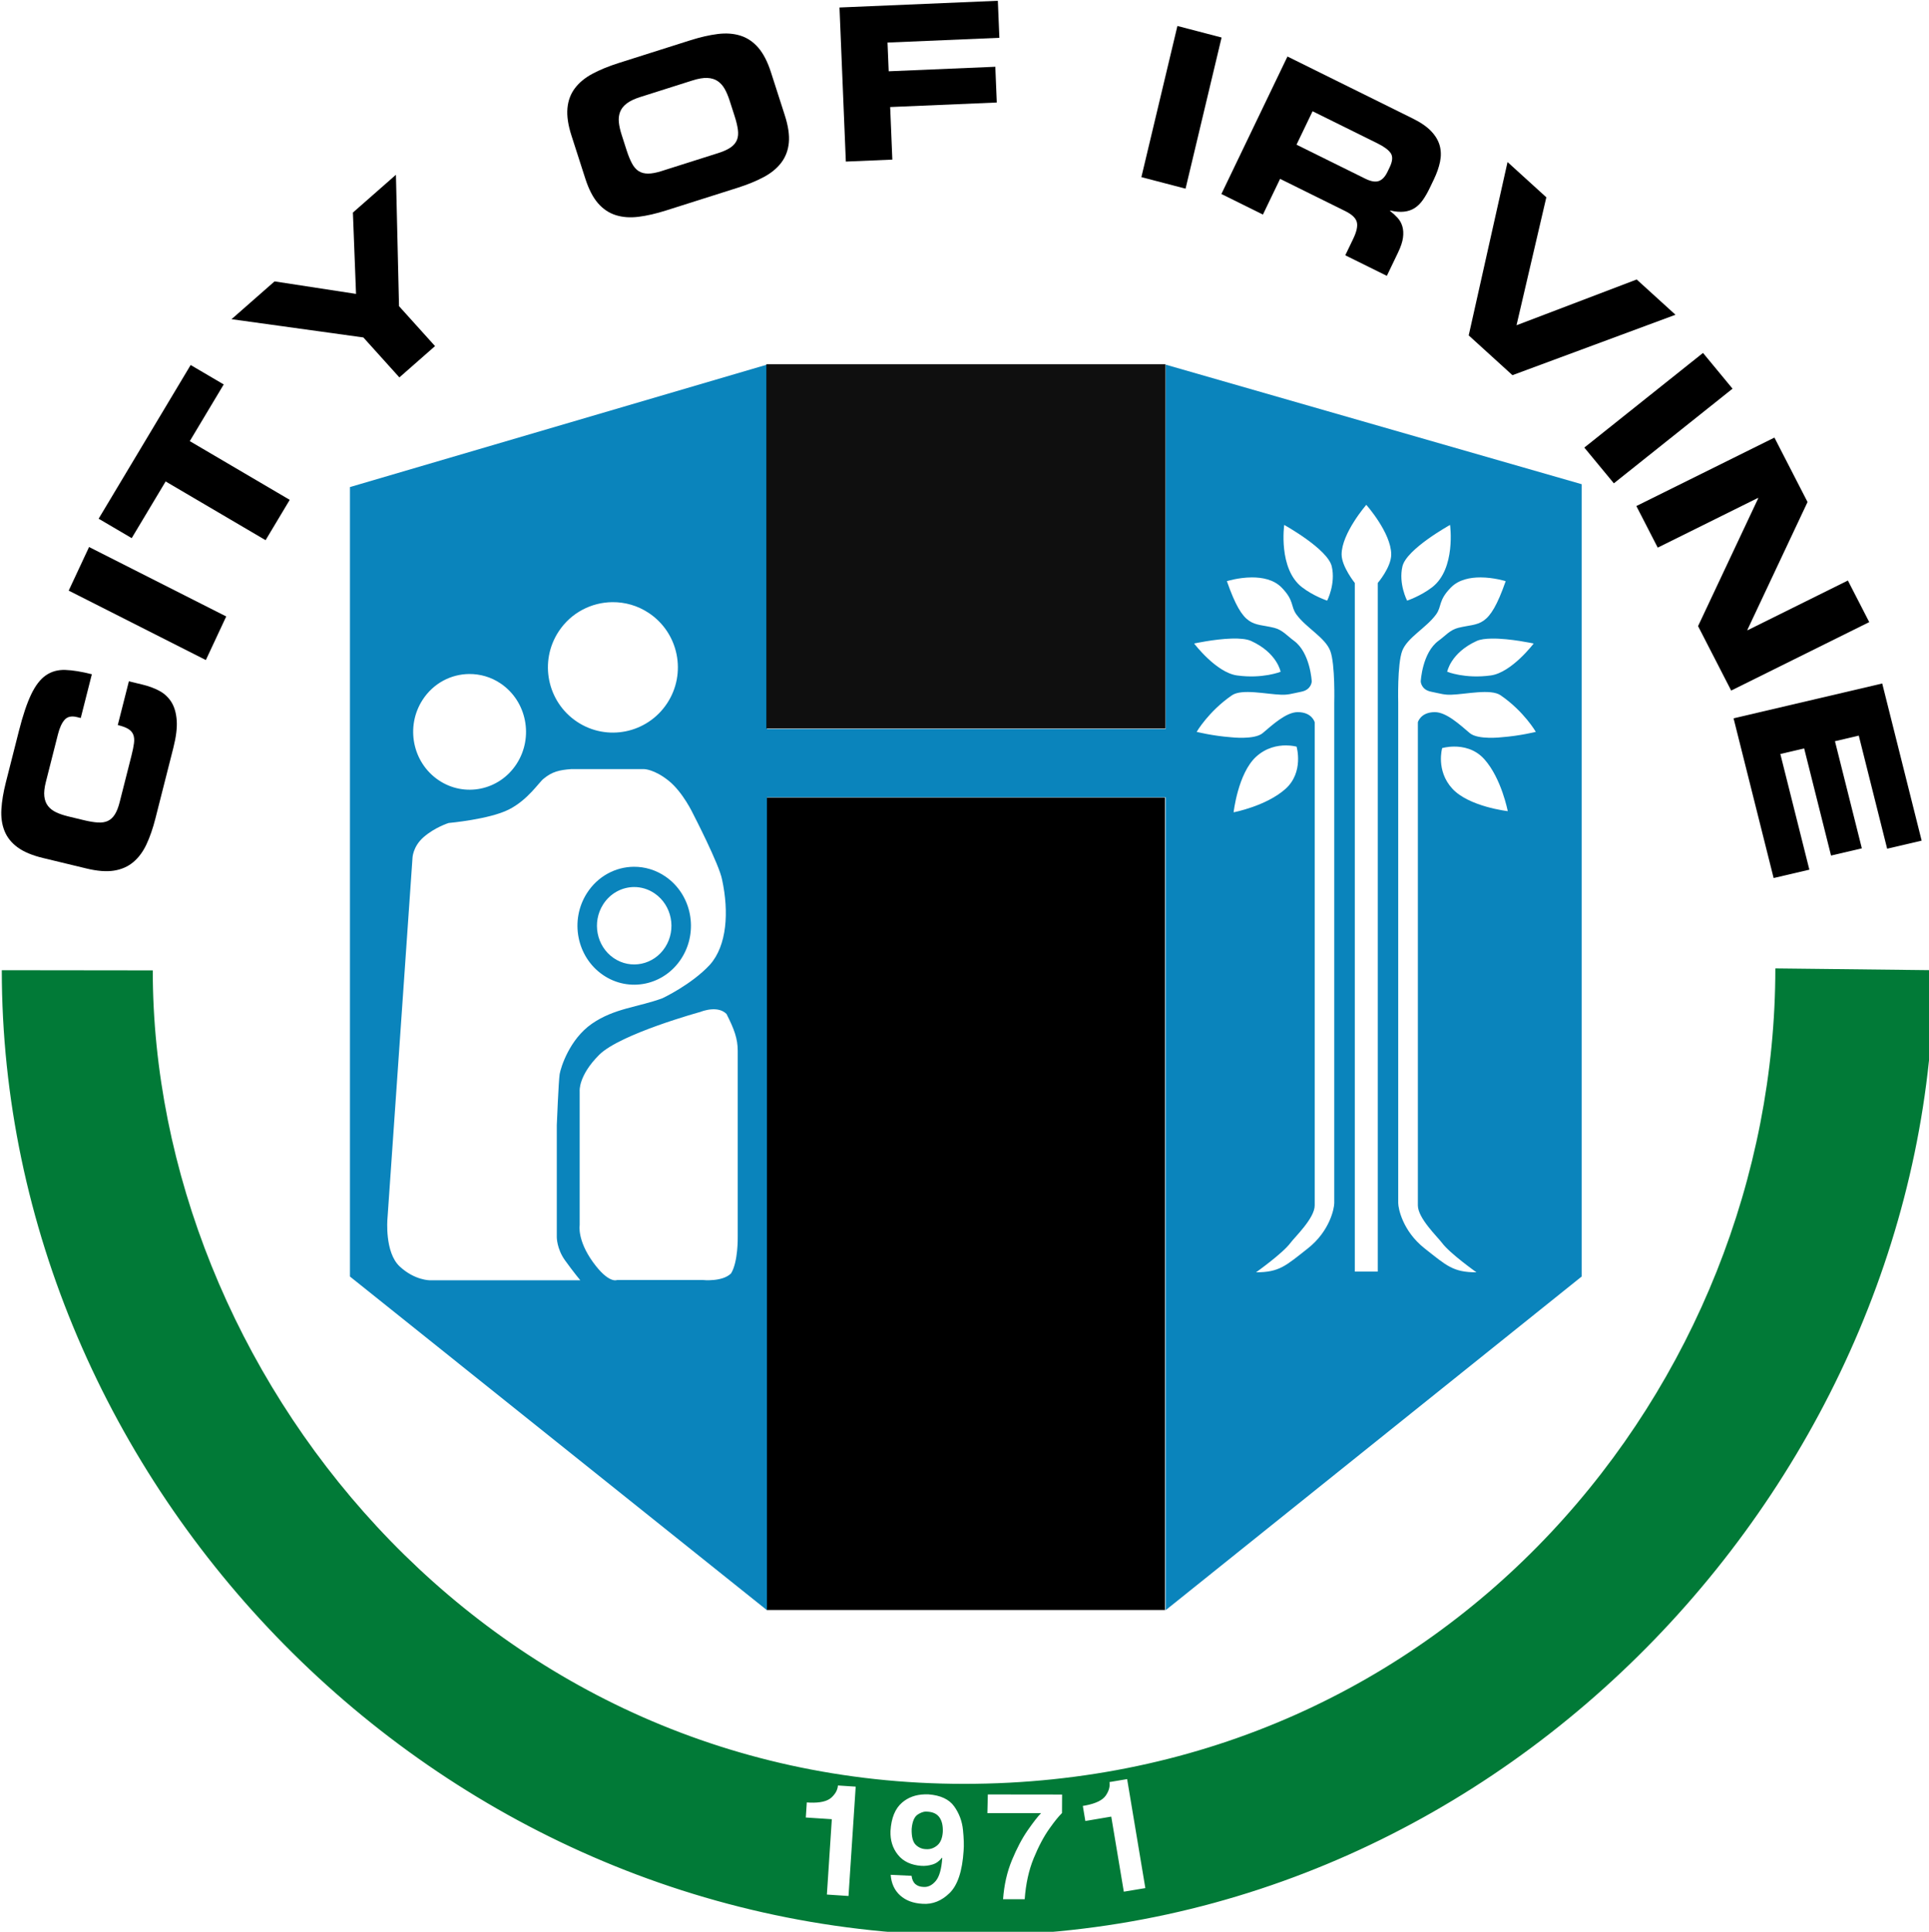
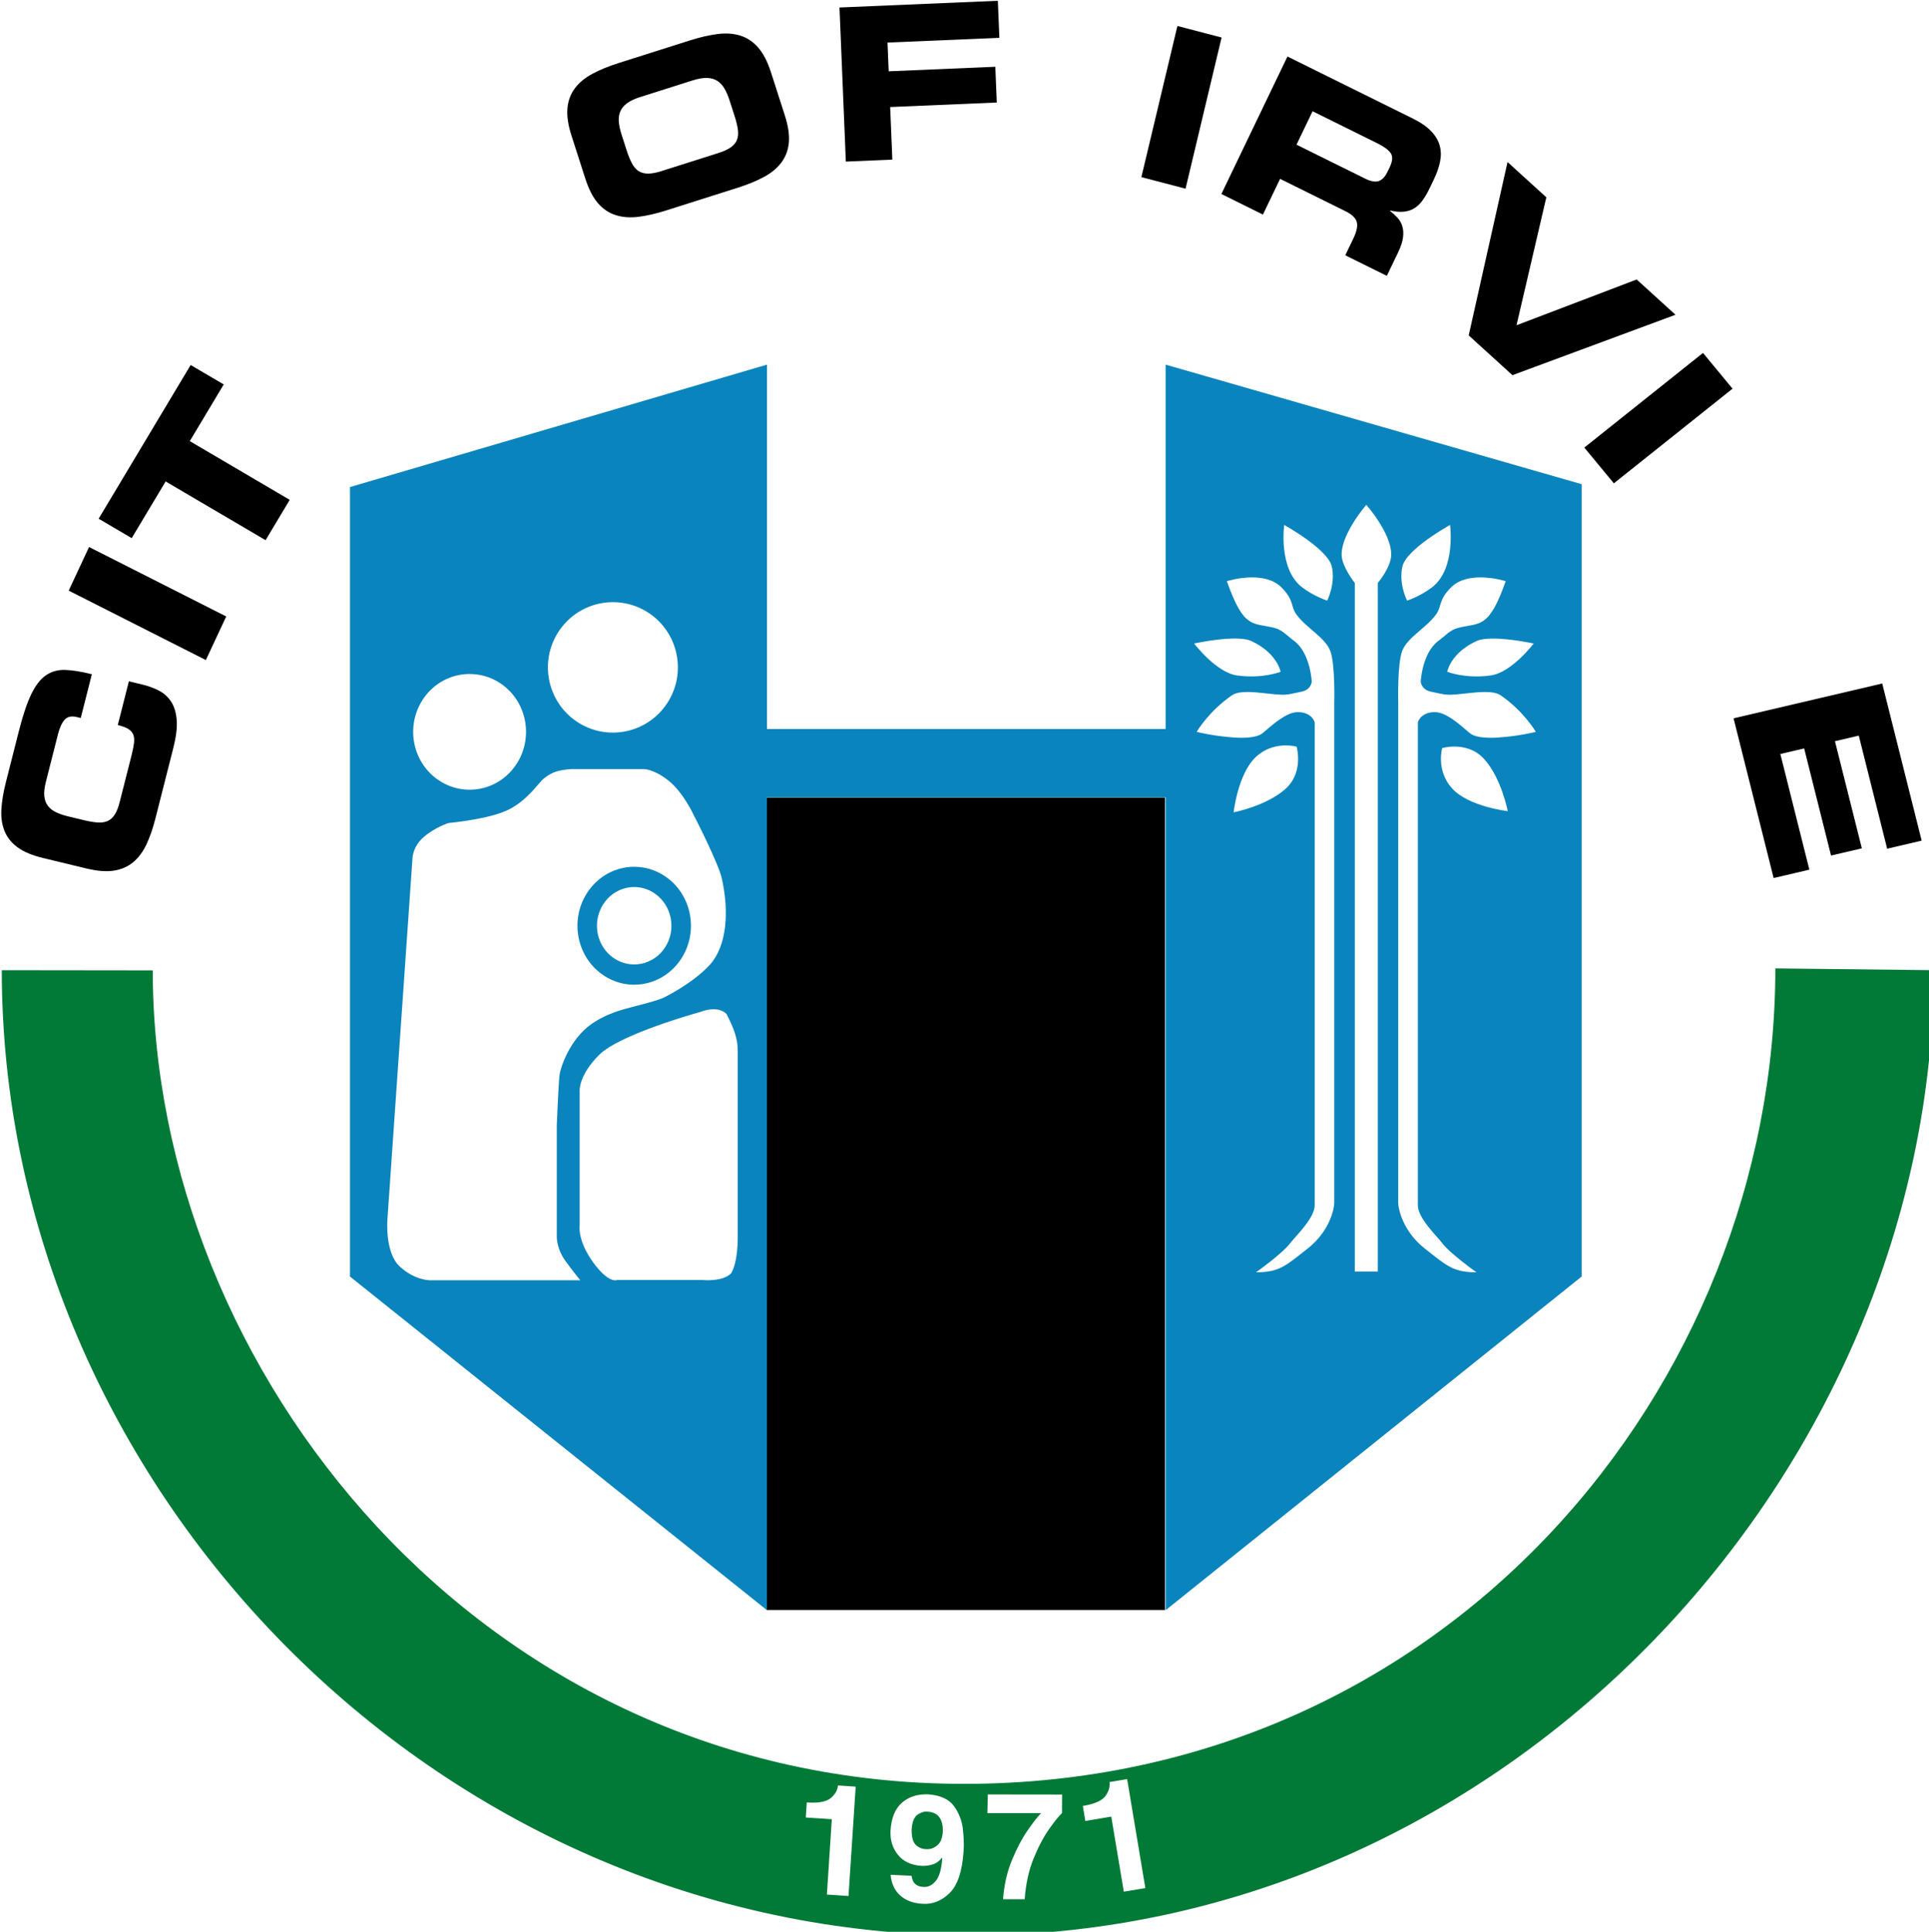
<svg xmlns="http://www.w3.org/2000/svg" xmlns:ns1="http://www.inkscape.org/namespaces/inkscape" xmlns:ns2="http://sodipodi.sourceforge.net/DTD/sodipodi-0.dtd" id="svg2" version="1.1" ns1:version="0.48.3.1 r9886" width="672" height="673" ns2:docname="City_of_Irvine_Official_City_Seal.svg">
  <defs id="defs6" />
  <ns2:namedview pagecolor="#ffffff" bordercolor="#666666" borderopacity="1" objecttolerance="10" gridtolerance="10" guidetolerance="10" ns1:pageopacity="0" ns1:pageshadow="2" ns1:window-width="1280" ns1:window-height="888" id="namedview4" showgrid="false" ns1:zoom="5.6106984" ns1:cx="488.98579" ns1:cy="450.70297" ns1:window-x="0" ns1:window-y="0" ns1:window-maximized="0" ns1:current-layer="svg2" />
  <g id="g3065" style="opacity:1">
    <path d="m 30.139,302.571 c 3.755,0.906 6.942,1.153 9.563,0.741 2.621,-0.412 4.864,-1.401 6.731,-2.966 1.867,-1.565 3.401,-3.636 4.603,-6.212 1.202,-2.576 2.238,-5.58 3.109,-9.011 l 6.238,-24.576 c 0.976,-3.845 1.367,-7.054 1.173,-9.626 -0.194,-2.572 -0.815,-4.689 -1.862,-6.35 -1.048,-1.661 -2.438,-2.955 -4.17,-3.883 -1.732,-0.928 -3.678,-1.652 -5.837,-2.173 l -4.79,-1.156 -3.868,15.239 c 1.597,0.385 2.816,0.837 3.656,1.356 0.84,0.518 1.419,1.18 1.738,1.986 0.319,0.805 0.403,1.797 0.253,2.976 -0.15,1.178 -0.44,2.614 -0.87,4.307 l -4.129,16.27 c -0.453,1.785 -1.012,3.204 -1.678,4.257 -0.666,1.053 -1.479,1.804 -2.439,2.253 -0.961,0.449 -2.127,0.629 -3.5,0.541 -1.372,-0.088 -2.974,-0.353 -4.805,-0.795 l -5.492,-1.325 c -1.596,-0.385 -2.984,-0.854 -4.164,-1.406 -1.18,-0.552 -2.129,-1.279 -2.847,-2.181 -0.717,-0.902 -1.154,-2.027 -1.31,-3.375 -0.156,-1.349 0.022,-3.03 0.533,-5.044 l 4.217,-16.613 c 0.581,-2.288 1.356,-3.97 2.327,-5.048 0.971,-1.078 2.371,-1.395 4.202,-0.954 l 1.407,0.34 3.868,-15.239 c -3.603,-0.918 -6.688,-1.42 -9.257,-1.505 -2.569,-0.085 -4.819,0.537 -6.751,1.868 -1.932,1.331 -3.639,3.542 -5.12,6.633 -1.482,3.091 -2.908,7.336 -4.278,12.735 l -4.548,17.918 c -0.871,3.432 -1.391,6.56 -1.56,9.385 -0.169,2.825 0.198,5.354 1.1,7.588 0.902,2.233 2.426,4.131 4.57,5.692 2.144,1.561 5.071,2.79 8.779,3.684 z" style="font-size:70px;font-style:normal;font-variant:normal;font-weight:bold;font-stretch:normal;line-height:0%;letter-spacing:3.52px;word-spacing:0px;fill:#000000;fill-opacity:1;stroke:none;font-family:Eurostile LT ExtendedTwo;-inkscape-font-specification:Eurostile LT ExtendedTwo Bold;opacity:1" id="path4115" ns1:connector-curvature="0" />
    <path ns1:transform-center-y="11.935312" ns1:transform-center-x="-24.079224" d="m 71.713,229.951 7.095,-15.187 -47.781,-24.191 -7.095,15.187 z" style="font-size:70px;font-style:normal;font-variant:normal;font-weight:bold;font-stretch:normal;line-height:0%;letter-spacing:3.52px;word-spacing:0px;fill:#000000;fill-opacity:1;stroke:none;font-family:Eurostile LT ExtendedTwo;-inkscape-font-specification:Eurostile LT ExtendedTwo Bold;opacity:1" id="path4117" ns1:connector-curvature="0" />
    <path d="M 45.881,187.478 57.703,167.731 92.522,188.19 100.933,174.14 66.115,153.681 77.937,133.934 66.416,127.165 34.361,180.709 z" style="font-size:70px;font-style:normal;font-variant:normal;font-weight:bold;font-stretch:normal;line-height:0%;letter-spacing:6.71px;word-spacing:0px;fill:#000000;fill-opacity:1;stroke:none;font-family:Triplex;-inkscape-font-specification:Triplex Bold;opacity:1" id="path4119" ns1:connector-curvature="0" />
-     <path d="m 139.134,131.484 12.418,-10.909 -12.549,-13.918 -1.074,-45.769 -14.99,13.168 1.092,28.335 -28.388,-4.357 -14.99,13.168 45.932,6.363 z" style="font-size:70px;font-style:normal;font-variant:normal;font-weight:bold;font-stretch:normal;line-height:0%;letter-spacing:6.71px;word-spacing:0px;fill:#000000;fill-opacity:1;stroke:none;font-family:Triplex;-inkscape-font-specification:Triplex Bold;opacity:1" id="path4121" ns1:connector-curvature="0" />
    <path d="m 203.898,62.213 c 1.191,3.701 2.663,6.562 4.417,8.581 1.754,2.019 3.818,3.404 6.191,4.156 2.374,0.751 5.017,0.945 7.931,0.581 2.914,-0.364 6.119,-1.1 9.614,-2.209 l 24.892,-7.898 c 3.495,-1.109 6.536,-2.354 9.122,-3.736 2.586,-1.382 4.628,-3.062 6.123,-5.041 1.495,-1.979 2.368,-4.296 2.619,-6.951 0.25,-2.655 -0.22,-5.833 -1.41,-9.535 l -4.823,-14.994 c -1.176,-3.656 -2.645,-6.505 -4.406,-8.547 -1.761,-2.042 -3.829,-3.438 -6.202,-4.189 -2.374,-0.751 -5.017,-0.945 -7.931,-0.581 -2.914,0.364 -6.119,1.1 -9.614,2.209 L 215.529,21.956 c -3.495,1.109 -6.536,2.354 -9.122,3.736 -2.587,1.382 -4.628,3.062 -6.123,5.041 -1.496,1.979 -2.365,4.307 -2.608,6.985 -0.243,2.678 0.223,5.845 1.4,9.501 z m 12.659,-15.262 c -0.506,-1.573 -0.828,-3.014 -0.966,-4.322 -0.138,-1.308 0.001,-2.512 0.418,-3.613 0.416,-1.101 1.179,-2.082 2.289,-2.944 1.109,-0.862 2.69,-1.618 4.741,-2.269 l 18.179,-5.768 c 2.051,-0.651 3.78,-0.945 5.187,-0.881 1.407,0.063 2.601,0.424 3.583,1.081 0.982,0.657 1.798,1.559 2.45,2.704 0.651,1.145 1.23,2.504 1.736,4.077 l 1.742,5.414 c 0.58,1.805 0.963,3.392 1.146,4.762 0.183,1.37 0.075,2.552 -0.325,3.545 -0.4,0.994 -1.123,1.861 -2.169,2.6 -1.046,0.74 -2.478,1.398 -4.296,1.975 l -19.856,6.3 c -1.818,0.577 -3.369,0.865 -4.653,0.865 -1.284,-3.46e-4 -2.379,-0.29 -3.285,-0.87 -0.906,-0.579 -1.684,-1.48 -2.334,-2.702 -0.65,-1.222 -1.265,-2.735 -1.846,-4.54 z" style="font-size:70px;font-style:normal;font-variant:normal;font-weight:bold;font-stretch:normal;line-height:0%;letter-spacing:-0.32px;word-spacing:0px;fill:#000000;fill-opacity:1;stroke:none;font-family:Triplex;-inkscape-font-specification:Triplex Bold;opacity:1" id="path4123" ns1:connector-curvature="0" />
    <path d="M 294.664,56.293 310.862,55.606 310.107,37.292 347.247,35.716 346.734,23.26 309.595,24.836 309.182,14.828 348.146,13.175 347.615,0.273 292.454,2.613 z" style="font-size:70px;font-style:normal;font-variant:normal;font-weight:bold;font-stretch:normal;line-height:0%;letter-spacing:12.62px;word-spacing:0px;fill:#000000;fill-opacity:1;stroke:none;font-family:Triplex;-inkscape-font-specification:Triplex Bold;opacity:1" id="path4125" ns1:connector-curvature="0" />
    <path d="m 397.618,61.71 15.391,4.02 12.553,-52.66 -15.391,-4.02 z" style="font-size:70px;font-style:normal;font-variant:normal;font-weight:bold;font-stretch:normal;line-height:0%;letter-spacing:3.52px;word-spacing:0px;fill:#000000;fill-opacity:1;stroke:none;font-family:Eurostile LT ExtendedTwo;-inkscape-font-specification:Eurostile LT ExtendedTwo Bold;opacity:1" id="path4127" ns1:connector-curvature="0" />
    <path d="m 457.26,38.758 22.625,11.195 c 2.303,1.139 3.838,2.282 4.606,3.426 0.768,1.145 0.644,2.776 -0.374,4.893 l -0.763,1.587 c -0.827,1.72 -1.838,2.789 -3.034,3.207 -1.196,0.418 -2.772,0.143 -4.729,-0.825 L 451.665,50.402 z m -31.768,28.829 14.473,7.161 5.977,-12.437 22.754,11.259 c 2.26,1.118 3.581,2.372 3.963,3.761 0.382,1.389 -0.032,3.341 -1.24,5.855 l -2.766,5.756 14.475,7.162 3.91,-8.137 c 0.954,-1.985 1.526,-3.709 1.717,-5.17 0.191,-1.462 0.118,-2.767 -0.217,-3.915 -0.336,-1.148 -0.891,-2.147 -1.667,-2.995 -0.776,-0.849 -1.654,-1.652 -2.635,-2.409 l 0.064,-0.133 c 1.842,0.42 3.46,0.552 4.853,0.395 1.393,-0.157 2.616,-0.575 3.669,-1.255 1.053,-0.679 1.996,-1.605 2.828,-2.777 0.832,-1.172 1.63,-2.552 2.393,-4.14 l 1.462,-3.043 c 1.039,-2.162 1.759,-4.221 2.161,-6.178 0.402,-1.957 0.367,-3.816 -0.104,-5.578 -0.471,-1.762 -1.455,-3.436 -2.952,-5.023 -1.497,-1.587 -3.637,-3.069 -6.418,-4.445 L 448.51,19.688 z" style="font-size:70px;font-style:normal;font-variant:normal;font-weight:bold;font-stretch:normal;line-height:0%;letter-spacing:3.52px;word-spacing:0px;fill:#000000;fill-opacity:1;stroke:none;font-family:Eurostile LT ExtendedTwo;-inkscape-font-specification:Eurostile LT ExtendedTwo Bold;opacity:1" id="path4129" ns1:connector-curvature="0" />
    <path d="m 511.648,116.849 15.238,13.856 56.798,-21.047 L 570.169,97.368 528.301,113.315 538.69,68.743 525.177,56.455 z" style="font-size:70px;font-style:normal;font-variant:normal;font-weight:bold;font-stretch:normal;line-height:0%;letter-spacing:3.52px;word-spacing:0px;fill:#000000;fill-opacity:1;stroke:none;font-family:Eurostile LT ExtendedTwo;-inkscape-font-specification:Eurostile LT ExtendedTwo Bold;opacity:1" id="path4131" ns1:connector-curvature="0" />
    <path d="m 551.924,155.928 10.29,12.456 41.347,-32.974 -10.29,-12.456 z" style="font-size:70px;font-style:normal;font-variant:normal;font-weight:bold;font-stretch:normal;line-height:0%;letter-spacing:3.52px;word-spacing:0px;fill:#000000;fill-opacity:1;stroke:none;font-family:Eurostile LT ExtendedTwo;-inkscape-font-specification:Eurostile LT ExtendedTwo Bold;opacity:1" id="path4133" ns1:connector-curvature="0" />
-     <path d="m 570.056,176.298 7.444,14.487 34.943,-17.327 0.068,0.131 -20.96,44.541 11.535,22.45 48.096,-23.85 -7.444,-14.487 -34.943,17.327 -0.068,-0.131 20.96,-44.541 -11.535,-22.45 z" style="font-size:70px;font-style:normal;font-variant:normal;font-weight:bold;font-stretch:normal;line-height:0%;letter-spacing:3.52px;word-spacing:0px;fill:#000000;fill-opacity:1;stroke:none;font-family:Eurostile LT ExtendedTwo;-inkscape-font-specification:Eurostile LT ExtendedTwo Bold;opacity:1" id="path4135" ns1:connector-curvature="0" />
    <path d="m 603.919,250.251 13.958,55.642 12.447,-2.916 -10.109,-40.298 8.298,-1.944 9.364,37.326 10.729,-2.513 -9.364,-37.326 8.298,-1.944 9.884,39.399 12.017,-2.815 -13.733,-54.743 z" style="font-size:70px;font-style:normal;font-variant:normal;font-weight:bold;font-stretch:normal;line-height:0%;letter-spacing:3.52px;word-spacing:0px;fill:#000000;fill-opacity:1;stroke:none;font-family:Eurostile LT ExtendedTwo;-inkscape-font-specification:Eurostile LT ExtendedTwo Bold;opacity:1" id="path4137" ns1:connector-curvature="0" />
  </g>
  <path style="opacity:1;fill:#0a84bc;fill-opacity:1;stroke:none" d="M 267.188 127.031 L 121.906 169.688 L 121.906 444.719 L 267.188 560.969 L 267.188 277.781 L 406.062 277.781 L 406.062 560.969 L 551 444.719 L 551 168.688 L 406.062 127.031 L 406.062 253.969 L 267.188 253.969 L 267.188 127.031 z M 475.969 175.875 C 475.969 175.875 484.656 185.658 484.656 193.156 C 484.656 197.63 479.969 203.094 479.969 203.094 L 479.969 443 L 471.969 443 L 471.969 203.094 C 471.969 203.094 467.375 197.378 467.375 193.156 C 467.375 185.784 475.969 175.875 475.969 175.875 z M 447.375 182.875 C 447.375 182.875 462.512 191.253 463.938 197.312 C 465.363 203.372 462.344 209.25 462.344 209.25 C 462.344 209.25 457.608 207.685 453.594 204.594 C 445.239 198.159 447.375 182.875 447.375 182.875 z M 505.156 182.875 C 505.156 182.875 507.261 198.159 498.906 204.594 C 494.892 207.685 490.188 209.25 490.188 209.25 C 490.188 209.25 487.137 203.372 488.562 197.312 C 489.988 191.253 505.156 182.875 505.156 182.875 z M 436.125 201.156 C 439.753 201.147 443.746 201.906 446.469 204.688 C 450.954 209.27 449.535 211.177 451.625 214.062 C 455.003 218.727 461.624 222.085 463.406 226.719 C 465.189 231.353 464.812 244.875 464.812 244.875 L 464.812 419.125 C 464.812 420.954 463.281 428.888 455.594 434.938 C 447.906 440.987 445.7 443.25 437.562 443.25 C 437.562 443.25 446.822 436.686 449.531 433.031 C 451.093 430.925 458 424.413 458 419.938 L 458 251.625 C 458 251.625 457.084 248.094 452.094 248.094 C 448.084 248.094 443.392 252.434 439.875 255.406 C 437.035 257.807 428.812 256.844 428.812 256.844 C 422.396 256.363 416.875 254.969 416.875 254.969 C 416.875 254.969 421.043 247.801 429.188 242.219 C 432.617 239.869 441.195 241.869 446.375 242.031 C 448.747 242.106 449.931 241.682 453.406 240.969 C 456.882 240.256 456.969 237.406 456.969 237.406 C 456.969 237.406 456.475 227.377 450.75 223.219 C 448.427 221.531 446.777 219.441 443.875 218.719 C 436.43 216.864 433.297 219.299 427.406 202.469 C 427.406 202.469 431.46 201.168 436.125 201.156 z M 515.781 201.156 C 520.446 201.168 524.531 202.469 524.531 202.469 C 518.64 219.299 515.477 216.864 508.031 218.719 C 505.129 219.441 503.48 221.531 501.156 223.219 C 495.431 227.377 494.938 237.406 494.938 237.406 C 494.938 237.406 495.024 240.256 498.5 240.969 C 501.976 241.682 503.159 242.106 505.531 242.031 C 510.711 241.869 519.321 239.869 522.75 242.219 C 530.894 247.801 535.031 254.969 535.031 254.969 C 535.031 254.969 529.51 256.363 523.094 256.844 C 523.094 256.844 514.871 257.807 512.031 255.406 C 508.515 252.434 503.854 248.094 499.844 248.094 C 494.853 248.094 493.938 251.625 493.938 251.625 L 493.938 419.938 C 493.938 424.413 500.813 430.925 502.375 433.031 C 505.085 436.686 514.344 443.25 514.344 443.25 C 506.206 443.25 504 440.987 496.312 434.938 C 488.625 428.888 487.094 420.954 487.094 419.125 L 487.094 244.875 C 487.094 244.875 486.718 231.353 488.5 226.719 C 490.282 222.085 496.903 218.727 500.281 214.062 C 502.371 211.177 500.952 209.27 505.438 204.688 C 508.16 201.906 512.153 201.147 515.781 201.156 z M 213.344 209.781 C 217.703 209.746 222.126 210.959 226.031 213.562 C 236.446 220.504 239.289 234.607 232.375 245.062 C 225.461 255.518 211.415 258.379 201 251.438 C 190.585 244.496 187.742 230.393 194.656 219.938 C 198.978 213.403 206.078 209.84 213.344 209.781 z M 429 222.469 C 431.738 222.383 434.275 222.579 435.875 223.312 C 444.954 227.473 446.125 234.031 446.125 234.031 C 446.125 234.031 439.903 236.554 430.938 235.312 C 423.659 234.304 416 224.188 416 224.188 C 416 224.188 422.977 222.657 429 222.469 z M 519.688 222.469 C 525.998 222.384 534.281 224.188 534.281 224.188 C 534.281 224.188 526.622 234.304 519.344 235.312 C 510.378 236.554 504.156 234.031 504.156 234.031 C 504.156 234.031 505.327 227.473 514.406 223.312 C 515.686 222.726 517.584 222.497 519.688 222.469 z M 163.438 234.812 C 167.224 234.781 171.076 235.846 174.469 238.156 C 183.515 244.316 185.974 256.847 179.969 266.125 C 173.963 275.403 161.765 277.91 152.719 271.75 C 143.673 265.59 141.213 253.091 147.219 243.812 C 150.972 238.014 157.126 234.865 163.438 234.812 z M 447.969 259.688 C 450.179 259.691 451.688 260.125 451.688 260.125 C 451.688 260.125 454.323 269.063 447.781 274.875 C 441.065 280.842 429.75 283 429.75 283 C 429.75 283 431.261 269.454 437.562 263.656 C 441.107 260.395 445.127 259.684 447.969 259.688 z M 506.5 260.094 C 509.596 260.065 513.856 260.851 517.125 264.531 C 523.092 271.247 525.25 282.594 525.25 282.594 C 525.25 282.594 511.735 281.051 505.938 274.75 C 500.14 268.449 502.406 260.625 502.406 260.625 C 502.406 260.625 504.092 260.116 506.5 260.094 z M 199.031 267.938 L 224.344 267.938 C 224.344 267.938 227.865 267.935 232.906 271.969 C 237.947 276.002 241.469 283.562 241.469 283.562 C 241.469 283.562 250.613 301.238 251.562 306.5 C 253.962 317.639 253.286 329.421 247.281 336.125 C 240.854 343.057 230.75 347.781 230.75 347.781 C 222.333 350.882 214.001 351.237 206.188 356.656 C 198.374 362.075 195.347 371.919 194.969 374.188 C 194.591 376.456 193.969 391.969 193.969 391.969 L 193.969 431.031 C 193.969 431.031 193.945 435.061 196.844 439.094 C 199.742 443.127 202.156 446.031 202.156 446.031 L 149.844 446.031 C 149.844 446.031 144.543 446.134 139.25 441.219 C 133.957 436.304 134.969 424.719 134.969 424.719 L 143.688 299.062 C 143.688 299.062 143.687 295.028 147.594 291.625 C 151.501 288.222 156.281 286.719 156.281 286.719 C 156.281 286.719 170.382 285.465 177.188 282.062 C 183.993 278.66 187.819 272.402 189.469 271.219 C 192.323 268.877 194.818 268.24 199.031 267.938 z M 220.781 301.969 C 214.434 302.022 208.244 305.249 204.469 311.156 C 198.429 320.608 200.902 333.35 210 339.625 C 219.098 345.9 231.366 343.327 237.406 333.875 C 243.446 324.423 240.973 311.681 231.875 305.406 C 228.463 303.053 224.59 301.937 220.781 301.969 z M 220.844 309.031 C 223.344 309.01 225.854 309.737 228.094 311.281 C 234.067 315.4 235.715 323.764 231.75 329.969 C 227.785 336.173 219.723 337.869 213.75 333.75 C 207.777 329.631 206.16 321.267 210.125 315.062 C 212.603 311.185 216.677 309.066 220.844 309.031 z M 248.062 351.625 C 249.773 351.532 251.69 351.846 253.094 353.25 C 255.767 358.508 257 361.866 257 366.062 L 257 430.969 C 257 430.969 257.183 439.526 254.688 443.625 C 251.658 446.655 244.875 445.938 244.875 445.938 L 214.938 445.938 C 214.938 445.938 212.088 447.351 206.562 439.688 C 201.037 432.024 201.938 426.875 201.938 426.875 L 201.938 380.156 C 201.938 380.156 201.411 374.807 208.719 367.5 C 216.026 360.193 244 352.531 244 352.531 C 244 352.531 245.863 351.745 248.062 351.625 z " id="path4151" />
-   <rect style="opacity:1;fill:#000000;fill-opacity:0.941;fill-rule:nonzero;stroke:none" id="rect3780" width="139.02" height="126.9" x="266.99" y="126.9" />
  <rect style="opacity:1;fill:#000000;fill-opacity:1;fill-rule:nonzero;stroke:none" id="rect3784" width="138.664" height="283.031" x="267.168" y="277.862" />
  <path style="opacity:1;fill:#017a37;fill-opacity:1;fill-rule:nonzero;stroke:none" d="M 673.688 337 L 673.594 338 L 618.469 337.375 C 618.469 482.619 504.25 621.469 335.844 621.469 C 167.438 621.469 53.219 477.128 53.219 338.062 L 0.625 338 C 0.625 516.413 150.727 674.281 338.25 674.281 C 525.773 674.281 673.688 511.954 673.688 337 z M 392.656 619.812 L 399 657.781 L 391.5 659.031 L 387.125 632.875 L 378.094 634.406 L 377.219 629.156 L 378.281 628.969 C 381.801 628.28 384.12 627.141 385.219 625.531 C 386.317 623.922 386.747 622.359 386.5 620.844 L 392.656 619.812 z M 291.906 622.031 L 298.094 622.438 L 295.594 660.531 L 288.062 660.031 L 289.781 633.781 L 280.719 633.188 L 281.062 627.938 L 282.125 628 C 285.681 628.136 288.198 627.555 289.625 626.25 C 291.052 624.946 291.8 623.551 291.906 622.031 z M 322.094 625.125 C 322.537 625.111 322.974 625.103 323.438 625.125 C 327.643 625.446 330.649 626.846 332.406 629.312 C 334.163 631.779 335.166 634.514 335.469 637.5 C 335.771 640.486 335.846 642.902 335.688 644.781 C 335.237 651.861 333.616 656.76 330.812 659.5 C 328.009 662.24 324.862 663.507 321.375 663.25 C 318.167 663.082 315.573 662.116 313.594 660.344 C 311.615 658.572 310.511 656.156 310.281 653.156 L 317.562 653.5 L 317.562 653.531 C 317.729 654.815 318.181 655.786 318.906 656.406 C 319.632 657.026 320.551 657.333 321.688 657.375 C 323.264 657.499 324.695 656.82 325.969 655.312 C 327.242 653.805 327.996 651.118 328.25 647.281 L 328.156 647.188 C 327.234 648.379 326.138 649.173 324.844 649.562 C 323.55 649.952 322.256 650.113 320.969 650.031 C 317.392 649.782 314.663 648.491 312.812 646.188 C 310.962 643.884 310.104 641.114 310.219 637.906 C 310.488 633.372 311.827 630.083 314.25 628 C 316.37 626.177 318.99 625.22 322.094 625.125 z M 344.125 625.156 L 370 625.188 L 369.969 631.625 C 368.698 632.926 367.619 634.198 365.625 637 C 363.631 639.802 361.793 643.257 360.094 647.406 C 358.395 651.556 357.355 656.313 356.969 661.656 L 349.438 661.656 C 349.794 656.676 350.826 652.136 352.531 648.031 C 354.236 643.927 356.066 640.452 358.031 637.625 C 359.996 634.798 361.551 632.804 362.688 631.656 L 343.969 631.656 L 344.125 625.156 z M 322.344 631.125 C 321.529 631.205 320.668 631.541 319.75 632.125 C 318.526 632.904 317.808 634.596 317.594 637.188 C 317.531 639.922 318.021 641.769 319.062 642.75 C 320.104 643.731 321.337 644.223 322.781 644.219 C 324.126 644.292 325.366 643.851 326.5 642.906 C 327.634 641.962 328.279 640.429 328.438 638.25 C 328.532 636.111 328.155 634.4 327.281 633.156 C 326.407 631.912 325.005 631.258 323.125 631.156 C 322.865 631.127 322.615 631.098 322.344 631.125 z " id="path3785" />
</svg>